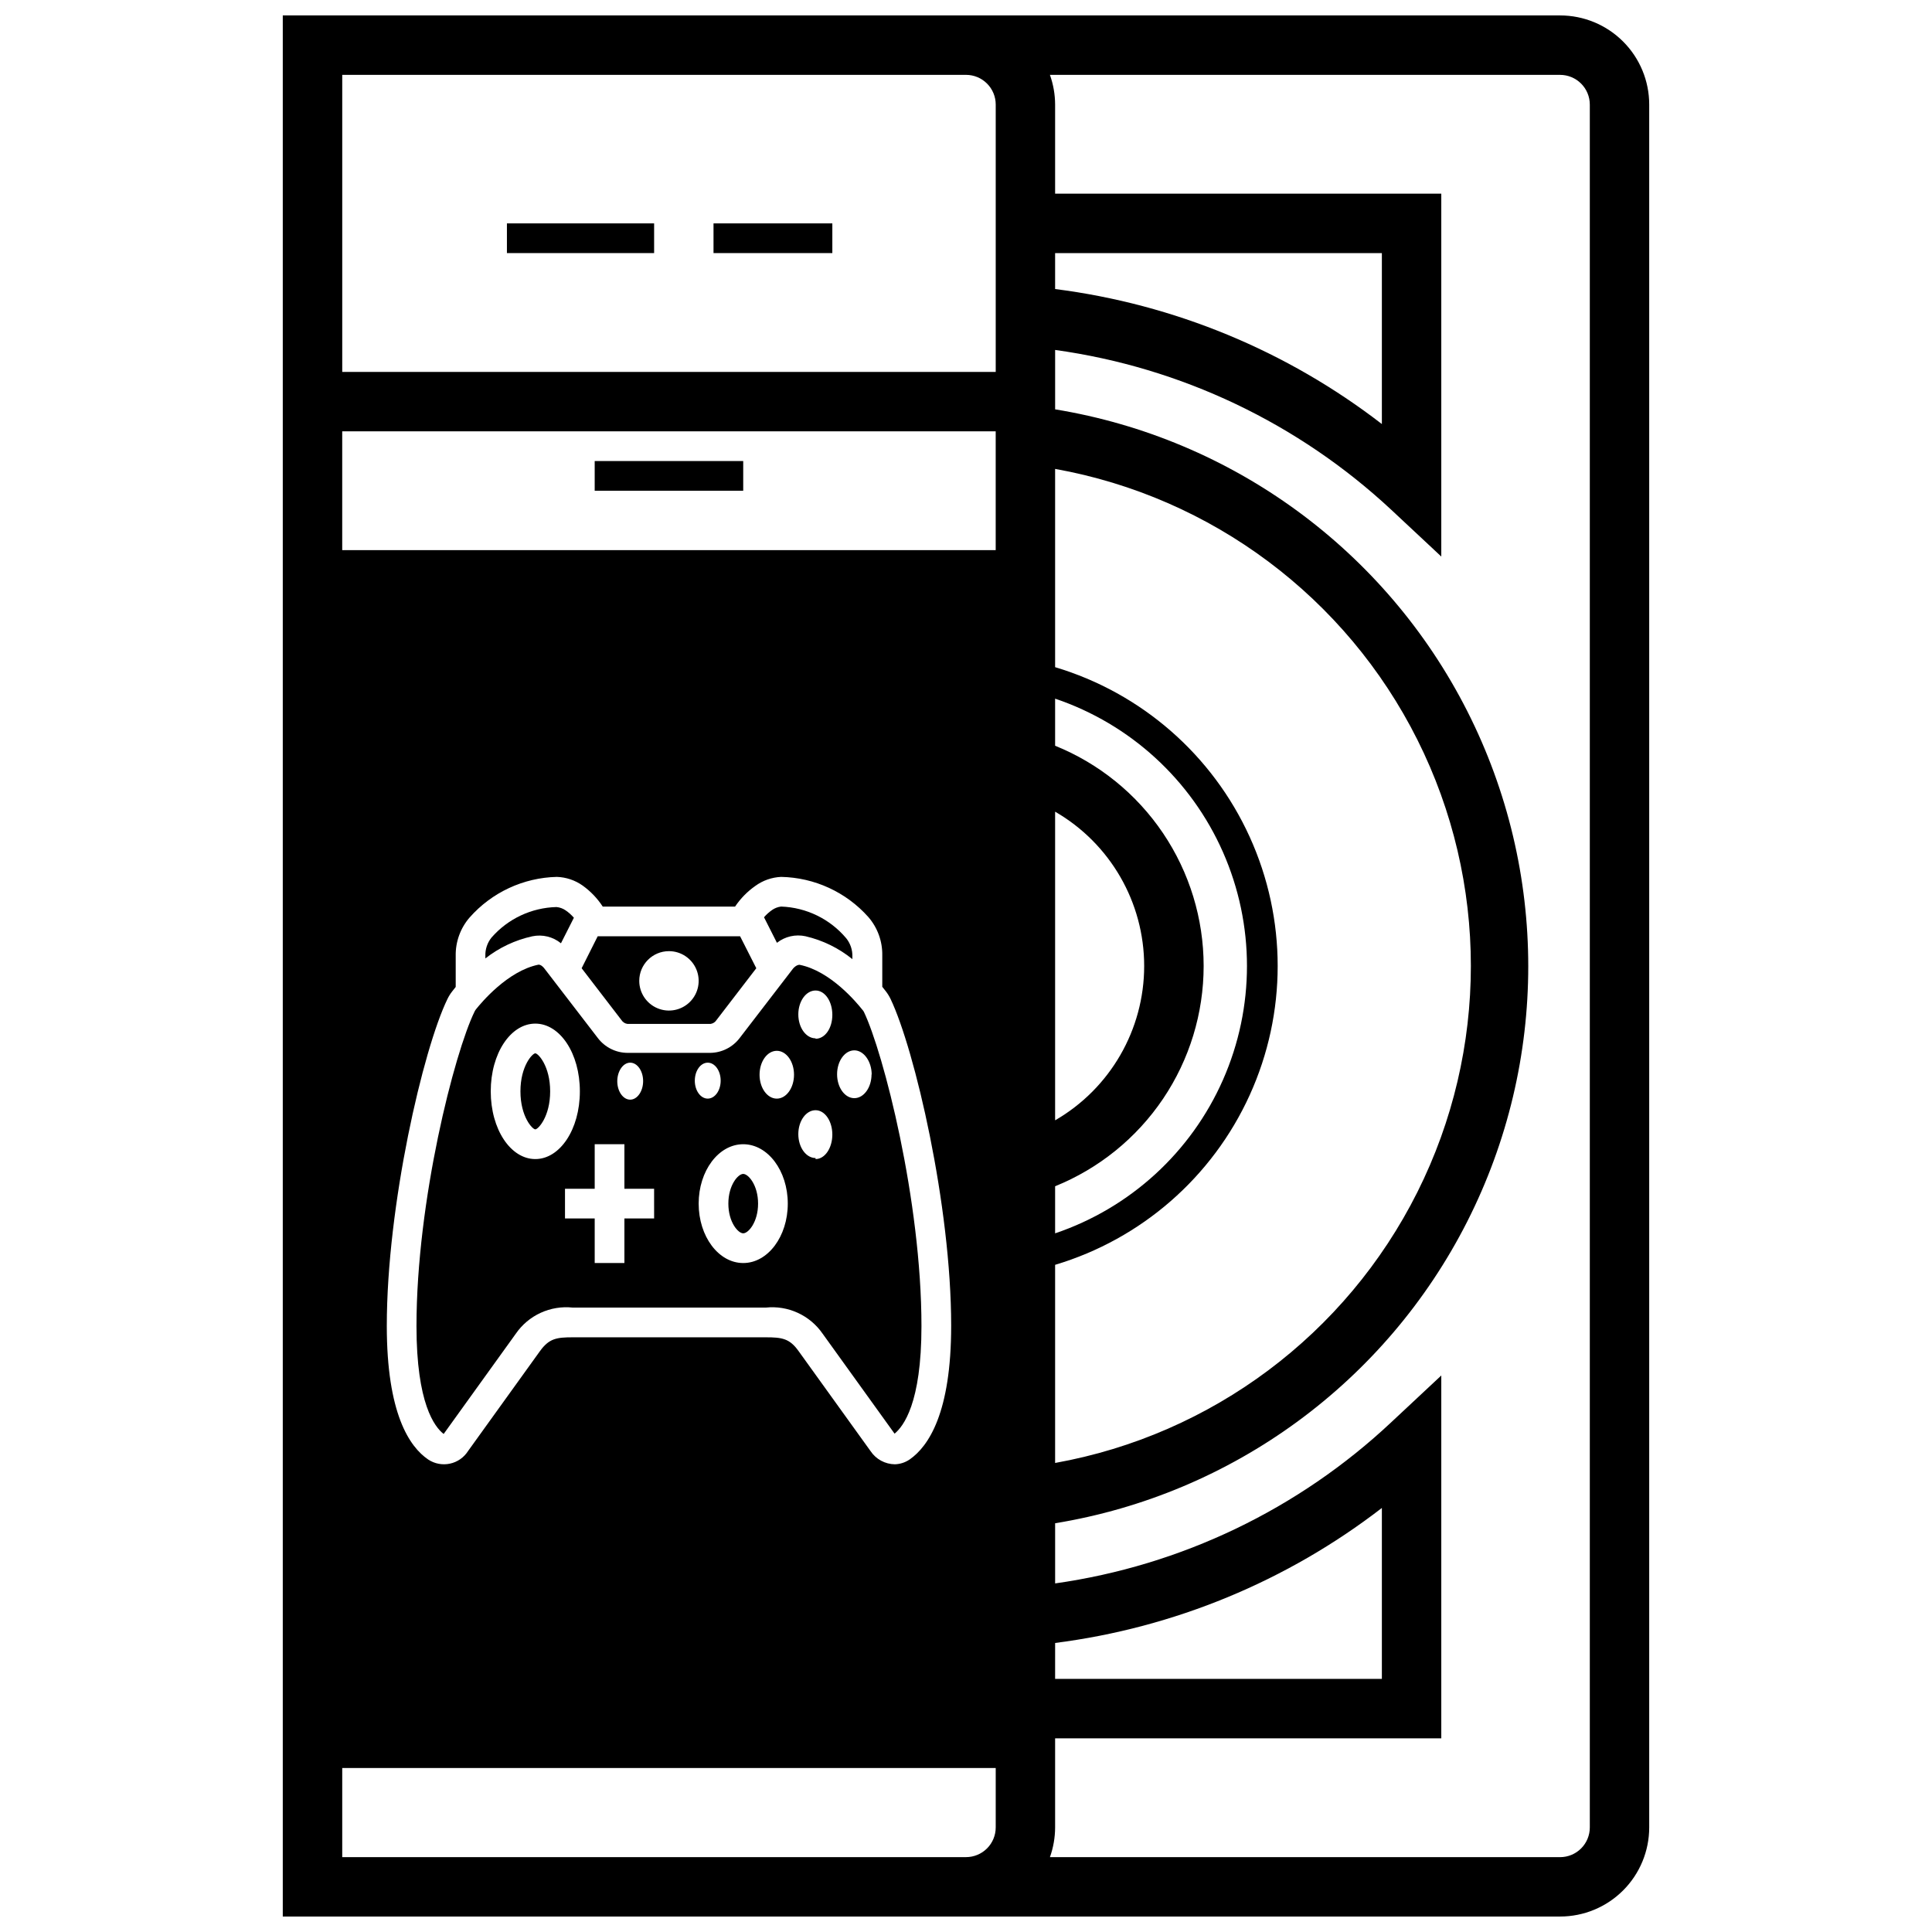
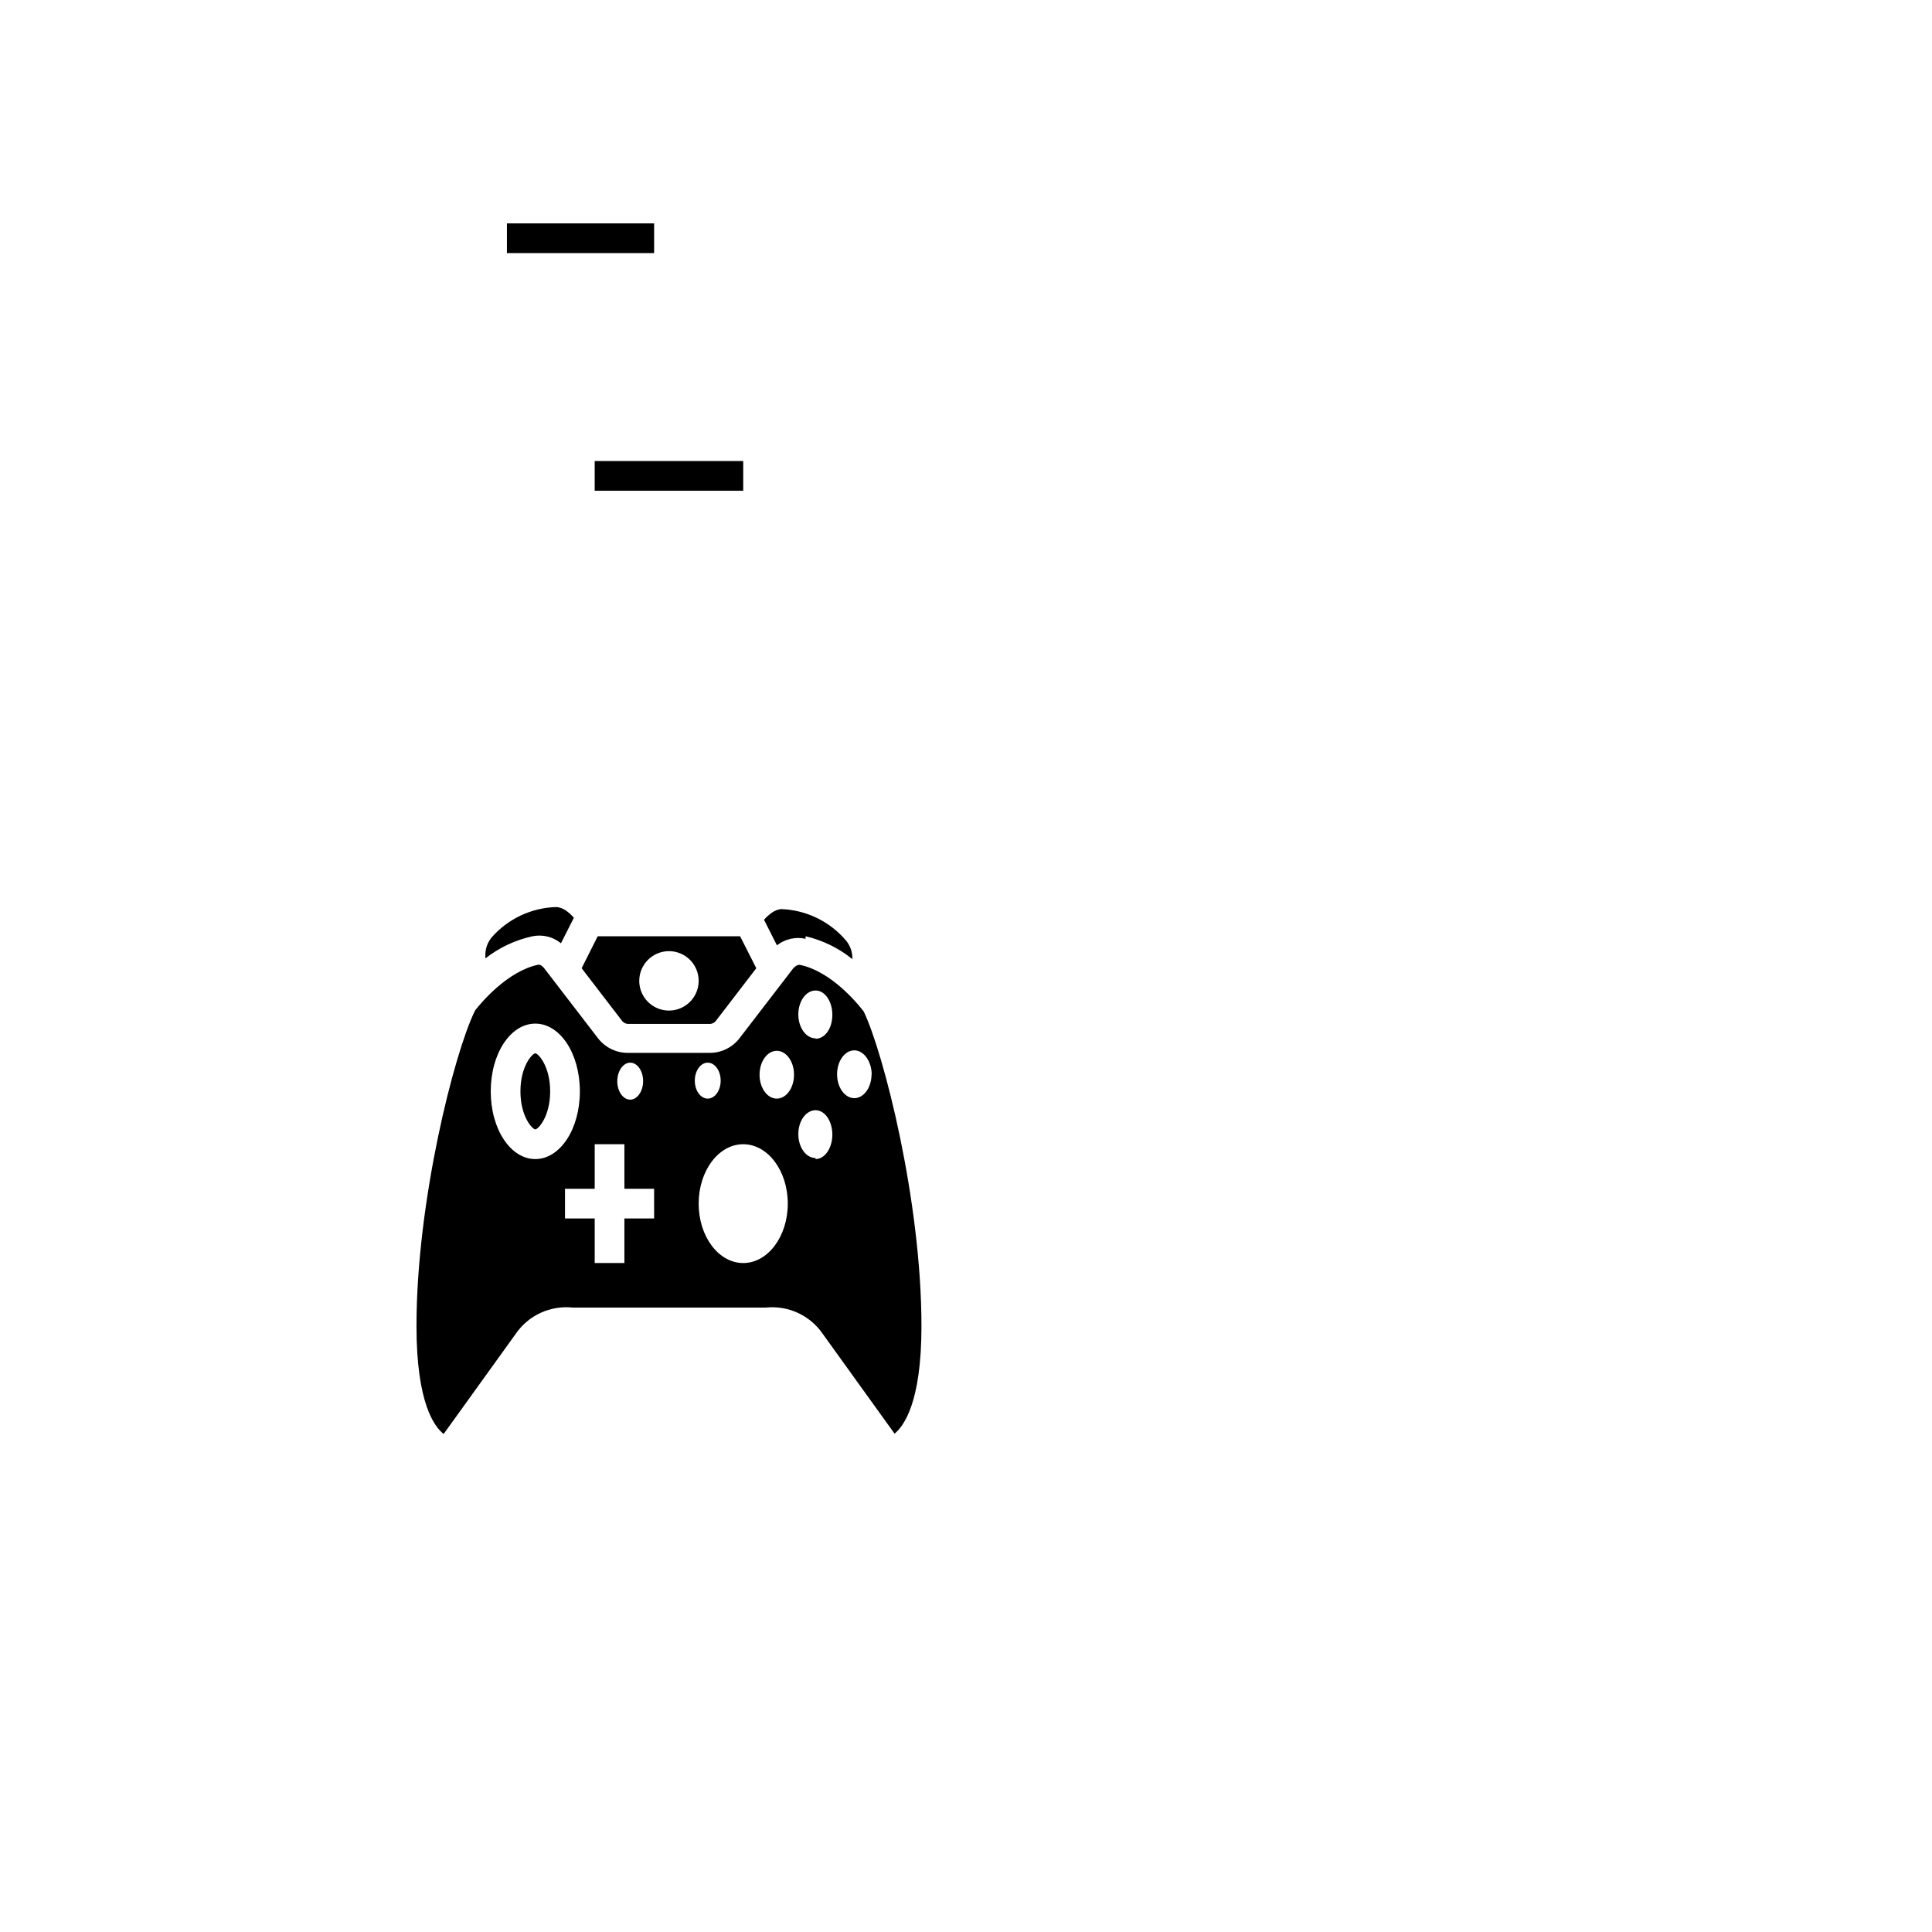
<svg xmlns="http://www.w3.org/2000/svg" width="800px" height="800px" version="1.1" viewBox="144 144 512 512">
  <defs>
    <clipPath id="a">
-       <path d="m218 148.09h364v503.81h-364z" />
-     </clipPath>
+       </clipPath>
  </defs>
  <g clip-path="url(#a)">
    <path d="m557.44 651.9c6.266 0 12.273-2.488 16.699-6.918 4.43-4.426 6.918-10.434 6.918-16.695v-456.58c0-6.266-2.488-12.27-6.918-16.699-4.426-4.43-10.434-6.918-16.699-6.918h-338.5v503.81zm-178.73-245.25c0.512 0.648 0.945 1.348 1.301 2.09 6.375 13.344 16.059 54.711 16.059 86.594 0 23.066-5.984 31.922-10.98 35.426v-0.004c-1.16 0.801-2.527 1.254-3.938 1.297-2.598-0.031-5.012-1.34-6.453-3.504l-19.09-26.527c-2.363-3.305-4.367-3.621-8.66-3.621h-51.168c-4.289 0-6.258 0.316-8.66 3.621l-19.09 26.527c-1.09 1.715-2.82 2.914-4.805 3.336-1.98 0.422-4.051 0.027-5.742-1.09-5-3.387-10.98-12.242-10.98-35.426 0-32 9.645-73.406 16.059-86.594v0.004c0.352-0.742 0.789-1.441 1.297-2.086l0.906-1.141v-8.23c-0.07-3.738 1.246-7.371 3.699-10.191 5.867-6.644 14.242-10.543 23.105-10.746 2.441 0.082 4.809 0.875 6.809 2.281 2.117 1.516 3.934 3.41 5.352 5.59h35.07c1.434-2.137 3.25-3.992 5.356-5.469 1.996-1.457 4.379-2.293 6.848-2.402 8.844 0.176 17.215 4.023 23.102 10.625 2.453 2.824 3.773 6.457 3.703 10.195v8.305zm-144.02-116.86v-31.488h173.18v31.488zm188.93 289.61h-0.004c31.535-4.016 61.426-16.363 86.594-35.777v45.301h-86.594zm39.359-179.4c-0.004-12.543-3.75-24.801-10.762-35.199-7.016-10.402-16.973-18.469-28.602-23.172v-12.48c19.887 6.723 36.035 21.492 44.496 40.699 8.465 19.211 8.465 41.09 0 60.301-8.461 19.211-24.609 33.977-44.496 40.699v-12.477c11.629-4.707 21.586-12.773 28.602-23.172 7.012-10.402 10.758-22.656 10.762-35.199zm-39.363 40.895v-81.793c14.605 8.441 23.602 24.027 23.602 40.898 0 16.867-8.996 32.453-23.602 40.895zm0 38.297c22.879-6.84 41.684-23.242 51.566-44.98 9.887-21.738 9.887-46.688 0-68.426-9.883-21.738-28.688-38.141-51.566-44.98v-52.543c41.531 7.453 77.109 34.059 96.008 71.781 18.895 37.723 18.895 82.148 0 119.87-18.898 37.727-54.477 64.328-96.008 71.785zm0-268.12h86.594v45.305c-25.168-19.422-55.059-31.77-86.594-35.781zm141.7-39.359v456.58c0 2.086-0.832 4.09-2.309 5.566-1.477 1.473-3.477 2.305-5.566 2.305h-135.2c0.902-2.527 1.367-5.191 1.375-7.871v-23.617h102.34v-96.156l-13.227 12.359h0.004c-24.59 23.09-55.715 38.02-89.113 42.742v-15.941c47.062-7.711 87.629-37.402 109.2-79.934 21.578-42.531 21.578-92.801 0-135.33-21.574-42.531-62.141-72.223-109.2-79.934v-15.742c33.359 4.617 64.48 19.422 89.113 42.391l13.223 12.359v-96.16h-102.34v-23.613c-0.008-2.684-0.473-5.348-1.375-7.875h135.2c2.09 0 4.09 0.832 5.566 2.309 1.477 1.477 2.309 3.477 2.309 5.566zm-165.31-7.875c2.086 0 4.09 0.832 5.566 2.309 1.477 1.477 2.305 3.477 2.305 5.566v70.848h-173.18v-78.723zm-165.31 472.32v-23.617h173.18v15.746c0 2.086-0.828 4.09-2.305 5.566-1.477 1.473-3.481 2.305-5.566 2.305z" />
  </g>
  <path d="m278.34 203.2h39.008v7.871h-39.008z" />
  <path d="m301.6 266.18h39.359v7.871h-39.359z" />
-   <path d="m333.09 203.2h31.488v7.871h-31.488z" />
-   <path d="m357.49 392.12c4.539 1.059 8.777 3.129 12.398 6.062v-0.668c0.055-1.754-0.516-3.469-1.613-4.844-4.305-5.129-10.586-8.191-17.277-8.422-0.832 0.098-1.629 0.395-2.324 0.867-0.816 0.559-1.555 1.219-2.203 1.969l3.426 6.769c2.144-1.684 4.93-2.32 7.594-1.734z" />
+   <path d="m357.49 392.12c4.539 1.059 8.777 3.129 12.398 6.062c0.055-1.754-0.516-3.469-1.613-4.844-4.305-5.129-10.586-8.191-17.277-8.422-0.832 0.098-1.629 0.395-2.324 0.867-0.816 0.559-1.555 1.219-2.203 1.969l3.426 6.769c2.144-1.684 4.93-2.32 7.594-1.734z" />
  <path d="m285.86 423.14c-0.746 0-3.938 3.344-3.938 10.078 0 6.731 3.188 10.074 3.938 10.074 0.746 0 3.938-3.344 3.938-10.078-0.004-6.727-3.191-10.074-3.938-10.074z" />
  <path d="m292.66 393.98 3.426-6.769h-0.004c-0.645-0.75-1.387-1.41-2.203-1.969-0.715-0.488-1.539-0.785-2.398-0.867-6.633 0.164-12.887 3.106-17.242 8.109-1.094 1.371-1.668 3.086-1.613 4.84v0.672c3.652-2.867 7.902-4.875 12.438-5.867 2.684-0.562 5.477 0.117 7.598 1.852z" />
  <path d="m310.3 415.35h22.004c0.648-0.094 1.223-0.469 1.574-1.023l10.547-13.738-4.289-8.461h-37.746l-4.25 8.461 10.547 13.738c0.359 0.566 0.949 0.941 1.613 1.023zm10.98-19.285c3.184 0 6.055 1.918 7.273 4.859s0.547 6.328-1.707 8.578c-2.25 2.254-5.637 2.926-8.578 1.707s-4.859-4.09-4.859-7.273c0-4.348 3.523-7.871 7.871-7.871z" />
-   <path d="m340.96 455.1c-1.379 0-3.938 2.992-3.938 7.871s2.559 7.871 3.938 7.871c1.379 0 3.938-2.992 3.938-7.871s-2.559-7.871-3.938-7.871z" />
  <path d="m372.45 411.49c-1.34-1.691-8.344-10.195-16.57-11.809-0.746 0-1.535 0.746-1.73 1.023l-14.129 18.383c-1.871 2.461-4.781 3.918-7.875 3.934h-21.844c-3.094-0.016-6-1.473-7.871-3.934l-14.129-18.383c-0.195-0.277-0.867-1.062-1.574-1.062-8.227 1.652-15.23 10.156-16.57 11.809h-0.004c-0.152 0.195-0.285 0.406-0.391 0.629-5.316 10.863-15.391 50.066-15.391 83.363 0 20.508 4.801 26.727 7.203 28.574l19.09-26.527c1.652-2.418 3.934-4.344 6.594-5.57s5.606-1.707 8.52-1.395h51.168c2.894-0.309 5.816 0.172 8.461 1.383 2.644 1.211 4.918 3.113 6.574 5.504l19.09 26.527c2.32-1.926 7.125-7.988 7.125-28.496 0-33.297-10.078-72.5-15.273-83.324-0.133-0.227-0.289-0.438-0.473-0.629zm-61.441 14.129c1.891 0 3.426 2.203 3.426 4.879 0 2.68-1.535 4.922-3.426 4.922s-3.426-2.203-3.426-4.879c0.004-2.676 1.539-4.922 3.426-4.922zm-25.148 25.547c-6.535 0-11.809-7.871-11.809-17.949s5.273-17.949 11.809-17.949c6.535 0 11.809 7.871 11.809 17.949 0 10.074-5.277 17.949-11.809 17.949zm31.488 15.742h-7.875v11.809h-7.871v-11.809h-7.871v-7.871h7.871v-11.809h7.871v11.809h7.871zm10.785-36.527c0-2.637 1.535-4.762 3.426-4.762 1.891 0 3.426 2.125 3.426 4.762 0 2.637-1.535 4.762-3.426 4.762-1.895 0.004-3.43-2.121-3.43-4.762zm12.828 48.336c-6.535 0-11.809-7.047-11.809-15.742 0-8.699 5.273-15.742 11.809-15.742 6.535 0 11.809 7.047 11.809 15.742 0 8.695-5.273 15.742-11.809 15.742zm8.895-43.57c-2.519 0-4.566-2.832-4.566-6.336s2.047-6.336 4.566-6.336c2.519 0 4.566 2.832 4.566 6.336 0 3.5-2.047 6.336-4.562 6.336zm10.273 15.742c-2.519 0-4.566-2.832-4.566-6.336 0-3.504 2.047-6.336 4.566-6.336s4.449 2.949 4.449 6.453-1.93 6.496-4.449 6.496zm0-31.723c-2.519 0-4.566-2.832-4.566-6.336 0-3.504 2.047-6.336 4.566-6.336 2.519-0.004 4.449 2.91 4.449 6.453s-1.93 6.336-4.449 6.336zm14.84 9.523c0 3.504-2.047 6.336-4.566 6.336-2.519 0-4.566-2.832-4.566-6.336s2.047-6.336 4.566-6.336c2.519 0 4.606 2.953 4.606 6.453z" />
</svg>